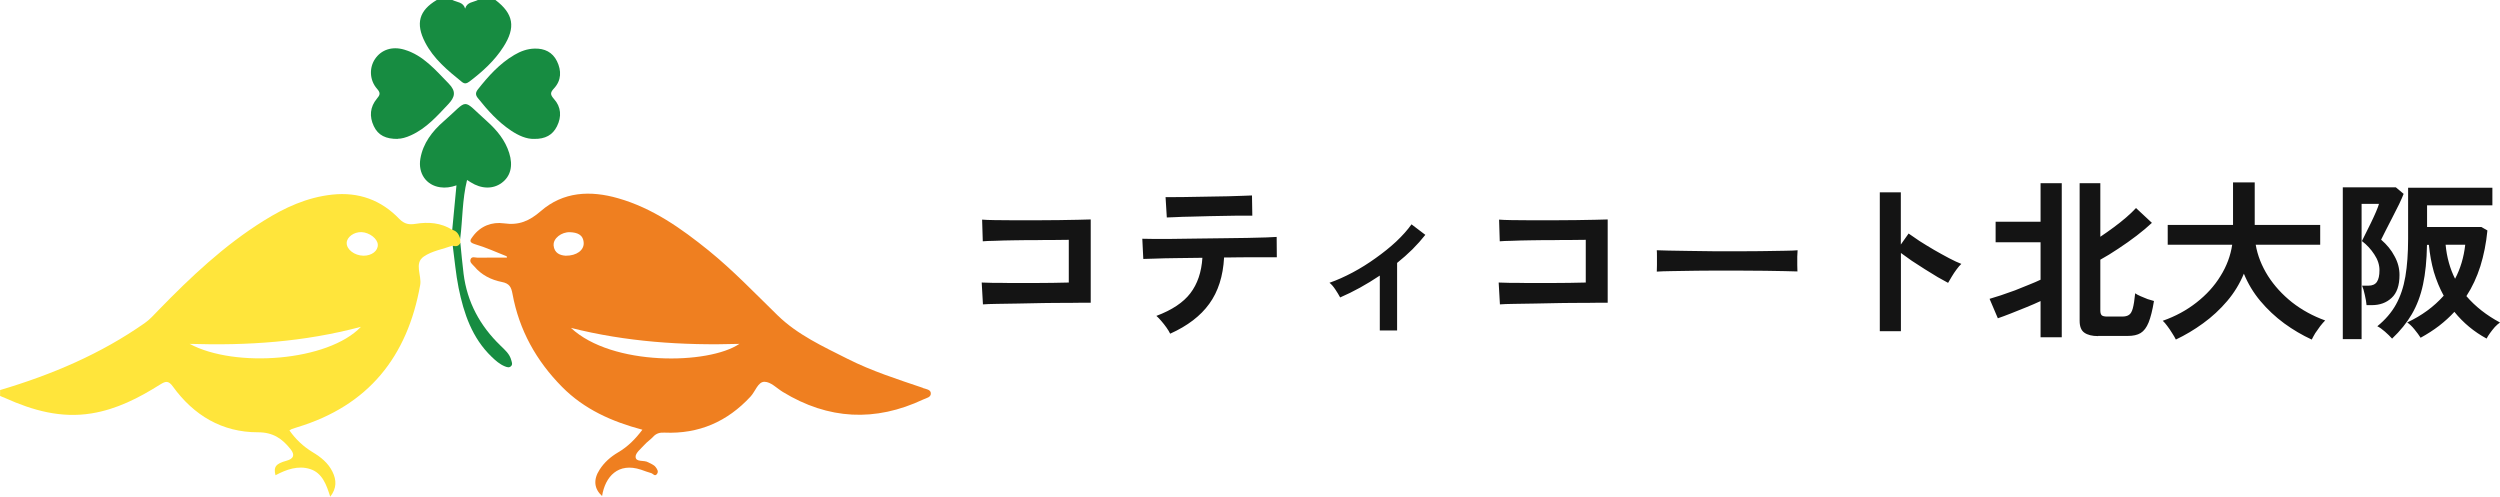
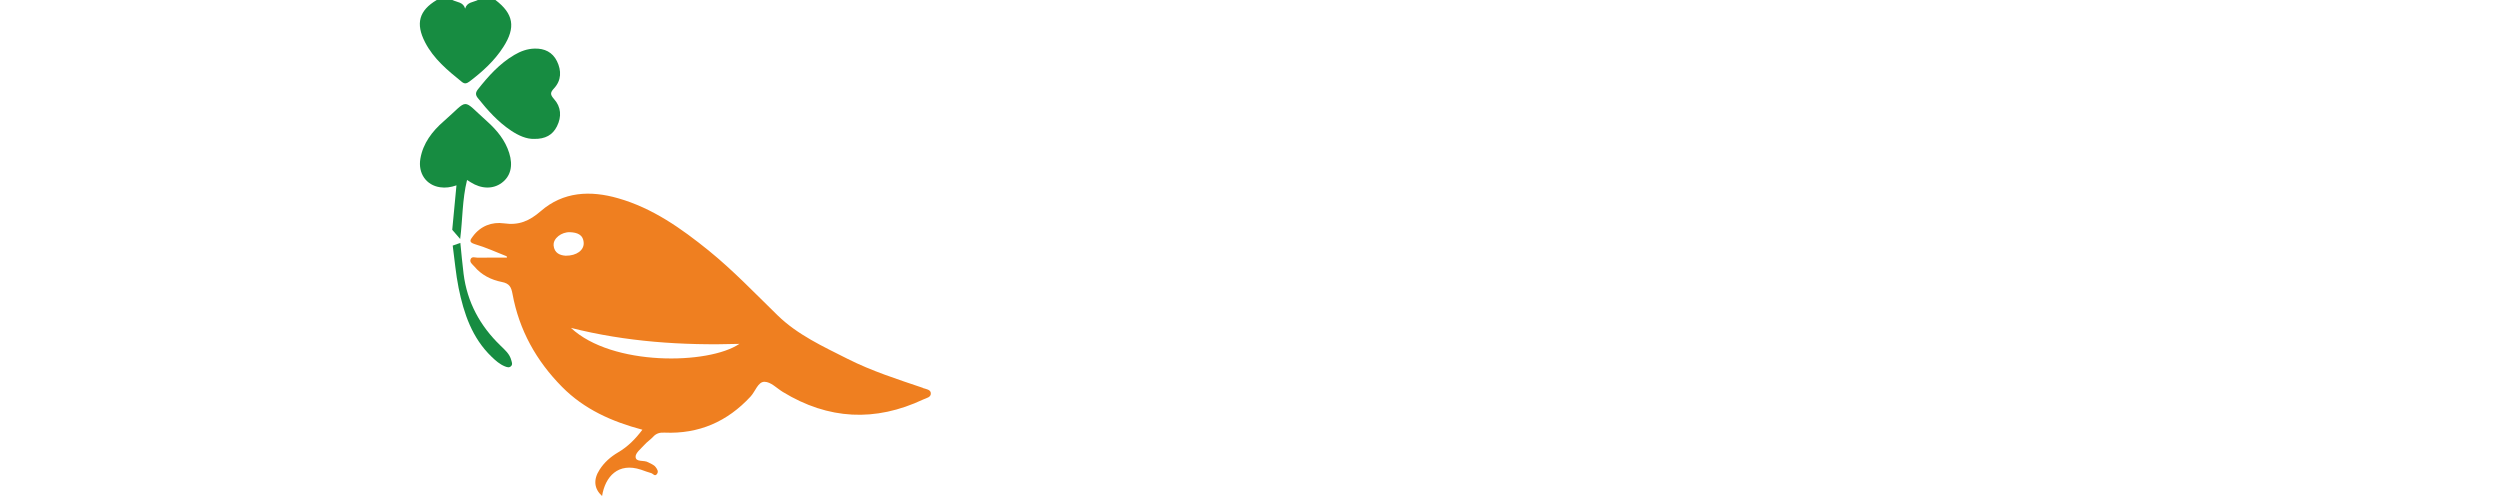
<svg xmlns="http://www.w3.org/2000/svg" viewBox="0 0 302 60" data-name="レイヤー 1" id="_レイヤー_1">
  <defs>
    <style> .cls-1 { fill: #ffe53b; } .cls-2 { fill: #141414; } .cls-3 { fill: #ef7f20; } .cls-4 { fill: #178c41; } </style>
  </defs>
  <path d="M59.85,0c2.19,1.66,2.48,3.31.95,5.68-1.07,1.67-2.52,2.98-4.09,4.17-.32.24-.58.32-.92.04-1.71-1.38-3.41-2.78-4.44-4.78-1.17-2.27-.73-3.84,1.41-5.11h1.89c.55.28,1.32.24,1.54,1.04.22-.8.99-.76,1.54-1.04h2.13Z" class="cls-4" />
-   <path d="M55.59,28.87c-.32-.37-.64-.74-.96-1.11.17-1.74.33-3.49.51-5.37-.69.24-1.33.33-1.98.23-1.67-.24-2.68-1.68-2.38-3.45.32-1.87,1.44-3.32,2.81-4.51,3.15-2.75,2.08-2.83,5.26.01,1.18,1.06,2.18,2.27,2.66,3.81.49,1.55.17,2.82-.9,3.61-1.05.78-2.46.75-3.75-.07-.13-.08-.25-.16-.44-.28-.59,2.38-.53,4.77-.83,7.11h0Z" class="cls-4" />
+   <path d="M55.59,28.87c-.32-.37-.64-.74-.96-1.11.17-1.74.33-3.49.51-5.37-.69.24-1.33.33-1.98.23-1.67-.24-2.68-1.68-2.38-3.45.32-1.87,1.44-3.32,2.81-4.51,3.15-2.75,2.08-2.83,5.26.01,1.18,1.06,2.18,2.27,2.66,3.81.49,1.55.17,2.82-.9,3.61-1.05.78-2.46.75-3.75-.07-.13-.08-.25-.16-.44-.28-.59,2.38-.53,4.77-.83,7.11h0" class="cls-4" />
  <path d="M64.54,16.78c-.94.03-1.9-.4-2.8-1-1.59-1.06-2.84-2.46-4.02-3.94-.3-.38-.28-.66,0-1.03,1.27-1.61,2.63-3.13,4.42-4.18.75-.44,1.55-.74,2.44-.76,1.21-.03,2.16.43,2.7,1.52.56,1.15.54,2.32-.35,3.28-.49.53-.47.76,0,1.3.86.96.93,2.13.35,3.29-.52,1.05-1.41,1.54-2.75,1.52h0Z" class="cls-4" />
-   <path d="M48.06,16.78c-1.43.02-2.38-.42-2.91-1.55-.55-1.17-.45-2.31.37-3.3.39-.46.48-.69.03-1.2-.92-1.04-.96-2.55-.25-3.6.76-1.13,2.07-1.57,3.55-1.13,2.3.69,3.75,2.46,5.35,4.09.93.95.77,1.63-.06,2.51-1.35,1.43-2.64,2.9-4.49,3.74-.58.27-1.18.43-1.58.42Z" class="cls-4" />
  <path d="M54.68,29.67c.31-.11.62-.22.93-.33.13,1.24.23,2.49.39,3.73.43,3.43,1.99,6.3,4.47,8.69.53.52,1.11,1,1.3,1.78.06.23.17.46-.01.66-.22.27-.53.15-.76.06-.63-.25-1.13-.7-1.61-1.16-2.37-2.28-3.36-5.23-3.99-8.32-.34-1.68-.48-3.4-.71-5.1h0Z" class="cls-4" />
-   <path d="M55.59,28.87c-.13-.53-.39-.96-.96-1.11-1.38-.86-2.87-.97-4.43-.72-.76.12-1.33.05-1.97-.6-2.19-2.28-4.9-3.27-8.1-2.93-3.06.33-5.74,1.57-8.28,3.16-4.77,2.97-8.82,6.8-12.71,10.8-.52.53-1.02,1.11-1.62,1.53-5.34,3.76-11.28,6.27-17.51,8.12v.71c.22.09.43.17.65.27,3.31,1.49,6.72,2.44,10.39,1.84,3.04-.49,5.72-1.87,8.28-3.48.65-.4,1-.54,1.56.24,2.51,3.47,5.94,5.53,10.27,5.52,1.85,0,2.93.78,3.94,2.04.55.69.39,1.16-.5,1.4-1.28.35-1.58.74-1.32,1.75,1.31-.7,2.74-1.21,4.18-.75,1.48.47,1.98,1.91,2.43,3.34.8-1.01.77-2.01.27-3.02-.52-1.06-1.41-1.77-2.4-2.36-1.12-.68-2.04-1.55-2.8-2.63.15-.08.21-.13.28-.16.22-.08.45-.15.67-.22,8.6-2.61,13.31-8.52,14.85-17.19.2-1.16-.75-2.6.42-3.42.99-.69,2.32-.9,3.5-1.33.4.14.73.08.93-.33,0-.16-.02-.32-.02-.47h0ZM22.91,41.54c6.96.22,13.78-.22,20.69-2.06-3.95,4.16-15.19,5.02-20.69,2.06ZM43.9,30.89c-1.08-.02-2.04-.75-2.02-1.55.02-.71.88-1.33,1.79-1.3.96.04,1.94.79,1.97,1.52.03.75-.74,1.34-1.74,1.33h0Z" class="cls-1" />
  <path d="M111.47,46.85c-3.07-1.04-6.17-2.03-9.08-3.5-2.97-1.5-6.04-2.9-8.46-5.26-2.73-2.66-5.36-5.42-8.33-7.83-3.31-2.67-6.76-5.12-10.93-6.31-3.37-.97-6.64-.8-9.34,1.55-1.4,1.21-2.65,1.74-4.46,1.48-1.44-.2-2.81.31-3.74,1.56-.29.4-.59.71.25.96,1.31.38,2.55.96,3.83,1.46l.03.16c-1.17,0-2.35-.01-3.53.01-.29,0-.7-.19-.85.16-.18.38.2.63.43.89.86,1.04,2.05,1.63,3.32,1.88.94.18,1.15.63,1.3,1.45.8,4.36,2.87,8.08,5.99,11.23,2.67,2.7,6.01,4.19,9.7,5.17-.84,1.12-1.77,2.06-2.94,2.74-.9.53-1.66,1.2-2.22,2.07-.8,1.22-.67,2.33.29,3.2.37-2.35,1.95-4.1,4.71-3.18.41.14.81.3,1.22.41.23.06.44.46.7.11.23-.31.02-.6-.17-.85-.22-.28-.58-.39-.88-.56-.51-.31-1.5.02-1.53-.66-.03-.47.66-1,1.08-1.47.31-.35.72-.61,1.04-.96.38-.42.82-.53,1.37-.5,4.15.18,7.59-1.32,10.4-4.36.57-.61.89-1.78,1.67-1.78s1.49.78,2.23,1.23c5.49,3.35,11.15,3.64,16.97.9.36-.17.96-.25.9-.78-.04-.41-.57-.47-.94-.59h0ZM66.88,29.62c-.07-.81.95-1.62,1.99-1.57.82.04,1.58.26,1.64,1.28.05.88-.84,1.57-2.17,1.56-.64-.04-1.38-.27-1.47-1.27ZM68.97,39.61c6.66,1.68,13.45,2.14,20.35,1.93-3.73,2.52-15.38,2.72-20.35-1.93Z" class="cls-3" />
-   <path d="M118.74,36.77l-.15-2.64c.29.01.75.03,1.37.04.64,0,1.37,0,2.19.02h2.52c.87-.01,1.7-.02,2.48-.02.78-.01,1.43-.03,1.96-.04v-5.16c-.43,0-1.01,0-1.75.02-.72,0-1.51,0-2.37.02-.86,0-1.71,0-2.56.02-.83.01-1.58.03-2.25.06-.65.01-1.14.03-1.46.06l-.08-2.62c.33.03.84.05,1.52.06s1.46.02,2.33.02h2.71c.94-.01,1.85-.02,2.73-.02.87-.01,1.64-.03,2.31-.04.68-.01,1.19-.03,1.52-.04v10.06c-.78,0-1.67,0-2.66.02-.99,0-2.01,0-3.08.02-1.05.01-2.07.03-3.04.06-.97.01-1.83.03-2.58.04-.74.01-1.28.03-1.64.06ZM141.35,40.3c-.1-.21-.24-.45-.44-.73s-.4-.54-.62-.79c-.22-.26-.42-.47-.6-.62,1.89-.71,3.25-1.62,4.1-2.73.86-1.12,1.35-2.55,1.46-4.29-1.1.01-2.15.03-3.16.04-1,.01-1.85.03-2.56.06-.71.01-1.18.03-1.42.04l-.12-2.44c.17.01.56.02,1.19.02h2.31c.92-.01,1.91-.03,2.98-.04,1.08-.01,2.16-.03,3.23-.04,1.07-.01,2.06-.03,2.98-.04.93-.03,1.71-.05,2.33-.06.64-.03,1.04-.05,1.21-.06l.02,2.46h-3.08c-.79,0-1.65,0-2.58.02h-.71c-.12,2.26-.72,4.13-1.79,5.6-1.05,1.46-2.62,2.66-4.7,3.6ZM140.95,26.27l-.15-2.46h1.04c.53,0,1.16,0,1.89-.02.74-.01,1.51-.03,2.31-.04.8-.01,1.57-.03,2.31-.04.74-.03,1.36-.05,1.87-.06.53-.01.87-.03,1.02-.04l.04,2.44c-.18-.01-.53-.01-1.06,0-.51,0-1.13,0-1.85.02-.71.01-1.46.03-2.25.04-.78.01-1.53.03-2.25.06-.72.01-1.35.03-1.87.06-.51.01-.87.03-1.06.04ZM166.68,39.93v-6.64c-1.6,1.07-3.19,1.95-4.79,2.64-.15-.29-.35-.61-.58-.96-.24-.36-.47-.63-.71-.81.92-.32,1.85-.74,2.81-1.25.96-.51,1.88-1.09,2.77-1.73.9-.64,1.73-1.3,2.48-2,.75-.71,1.37-1.4,1.85-2.08l1.67,1.27c-.46.58-.98,1.17-1.56,1.75-.58.57-1.2,1.12-1.85,1.64v8.16h-2.08ZM181.19,36.77l-.15-2.64c.29.01.75.03,1.37.04.64,0,1.37,0,2.19.02h2.52c.87-.01,1.7-.02,2.48-.02.78-.01,1.43-.03,1.96-.04v-5.16c-.43,0-1.01,0-1.75.02-.72,0-1.51,0-2.37.02-.86,0-1.71,0-2.56.02-.83.01-1.58.03-2.25.06-.65.01-1.14.03-1.46.06l-.08-2.62c.33.03.84.05,1.52.06s1.46.02,2.33.02h2.71c.94-.01,1.85-.02,2.73-.02.87-.01,1.64-.03,2.31-.04.68-.01,1.19-.03,1.52-.04v10.06c-.78,0-1.67,0-2.66.02-.99,0-2.01,0-3.08.02-1.05.01-2.07.03-3.04.06-.97.01-1.83.03-2.58.04-.74.01-1.28.03-1.64.06ZM200.14,32.81c.01-.19.02-.46.02-.79v-1c0-.33,0-.6-.02-.79.26.01.73.03,1.39.04.68.01,1.49.03,2.41.04.94.01,1.95.03,3.02.04h3.21c1.07,0,2.07,0,3.02-.02.96-.01,1.78-.03,2.48-.04.69-.01,1.19-.03,1.48-.06-.01.18-.03.44-.04.77v1.02c.01.33.02.59.02.77-.35-.01-.86-.03-1.54-.04-.67-.01-1.45-.03-2.35-.04-.89-.01-1.84-.02-2.85-.02h-3.04c-1.03,0-2.01,0-2.94.02-.93.01-1.77.03-2.52.04-.74.01-1.32.03-1.75.06ZM227.08,40.01v-16.78h2.54v6.31l.94-1.33c.33.24.77.53,1.31.9.55.35,1.14.71,1.77,1.08.62.36,1.23.69,1.81,1,.58.31,1.08.53,1.48.69-.17.15-.36.37-.58.67-.21.28-.4.57-.58.87-.18.29-.33.54-.44.75-.33-.18-.75-.41-1.25-.69-.49-.29-1.01-.61-1.56-.96-.54-.35-1.07-.69-1.58-1.02-.5-.35-.94-.66-1.31-.94v9.45h-2.54ZM253.45,40.6c-.72,0-1.28-.14-1.67-.42-.37-.26-.56-.74-.56-1.42v-16.63h2.5v6.47c.54-.36,1.08-.74,1.62-1.14.54-.4,1.05-.8,1.52-1.21s.86-.78,1.17-1.12l1.92,1.79c-.5.47-1.11.99-1.83,1.54-.71.54-1.45,1.07-2.23,1.58-.76.51-1.49.96-2.17,1.33v6.16c0,.26.06.45.17.56.12.1.34.15.65.15h1.81c.35,0,.62-.06.81-.19.21-.12.37-.39.48-.79s.21-1.01.29-1.83c.15.11.37.23.65.35.28.12.56.24.85.35.3.1.56.17.77.23-.18,1.11-.4,1.98-.65,2.6-.25.61-.57,1.03-.96,1.27s-.91.35-1.56.35h-3.58ZM246.5,40.74v-4.37c-.51.24-1.09.49-1.73.75-.64.26-1.26.51-1.87.75s-1.13.43-1.56.58l-1-2.35c.36-.1.81-.24,1.35-.42.54-.18,1.11-.38,1.71-.6.6-.24,1.17-.46,1.71-.69.55-.22,1.02-.42,1.39-.6v-4.52h-5.43v-2.48h5.43v-4.66h2.56v18.61h-2.56ZM262.84,41.01c-.11-.22-.26-.49-.46-.79-.18-.29-.37-.58-.58-.85-.19-.26-.37-.47-.54-.62,1.54-.54,2.9-1.28,4.08-2.21,1.19-.93,2.16-1.99,2.89-3.19.75-1.19,1.22-2.46,1.42-3.79h-7.79v-2.39h7.89v-5.14h2.62v5.14h7.91v2.39h-7.79c.22,1.3.72,2.56,1.48,3.77.76,1.19,1.74,2.26,2.91,3.19,1.19.93,2.53,1.66,4,2.19-.18.18-.38.41-.6.69-.21.28-.41.56-.6.85-.18.31-.32.56-.42.77-1.15-.53-2.26-1.18-3.33-1.96-1.07-.79-2.03-1.69-2.87-2.69-.85-1.01-1.51-2.12-2-3.31-.49,1.19-1.16,2.3-2.02,3.31-.86,1.01-1.83,1.91-2.91,2.69-1.07.78-2.17,1.43-3.29,1.96ZM288.95,40.89c-.22-.25-.51-.53-.85-.83-.33-.29-.64-.51-.92-.65.96-.78,1.71-1.65,2.25-2.62.54-.97.92-2.1,1.14-3.39.22-1.3.33-2.82.33-4.56v-6.16h10.18v2.12h-7.89v2.62h6.56l.73.42c-.15,1.55-.44,2.99-.85,4.31-.42,1.32-.98,2.53-1.69,3.62,1.08,1.26,2.44,2.32,4.06,3.19-.19.12-.4.31-.62.54-.21.24-.4.48-.58.73-.18.25-.32.47-.42.67-1.51-.82-2.81-1.89-3.89-3.23-.55.6-1.17,1.16-1.85,1.69-.67.51-1.41.99-2.23,1.44-.18-.29-.43-.63-.75-1.02-.3-.37-.6-.65-.87-.83,1.75-.82,3.22-1.89,4.41-3.23-.49-.89-.88-1.85-1.19-2.87-.29-1.03-.49-2.12-.6-3.27h-.23c-.03,1.85-.19,3.44-.48,4.79s-.74,2.54-1.35,3.58c-.6,1.03-1.39,2.01-2.39,2.96ZM283.01,40.97v-18.34h6.41l.94.79c-.11.29-.29.7-.54,1.23-.25.51-.53,1.06-.83,1.64-.29.57-.56,1.1-.81,1.58-.25.49-.43.85-.54,1.08.69.6,1.24,1.26,1.62,2,.4.72.6,1.48.6,2.27,0,1.26-.32,2.19-.96,2.77-.62.58-1.42.87-2.37.87h-.65c-.03-.35-.1-.76-.21-1.23-.1-.47-.21-.85-.33-1.12h.75c.49,0,.83-.15,1.04-.46.21-.31.31-.78.31-1.42s-.21-1.28-.62-1.89c-.4-.62-.9-1.17-1.5-1.62.08-.17.22-.45.42-.85.21-.42.43-.87.67-1.35.24-.49.44-.94.62-1.35.18-.43.3-.74.35-.94h-2.1v16.34h-2.27ZM296.57,33.68c.65-1.22,1.06-2.6,1.23-4.12h-2.37c.07.76.2,1.49.4,2.19.19.68.44,1.33.75,1.94Z" class="cls-2" />
</svg>